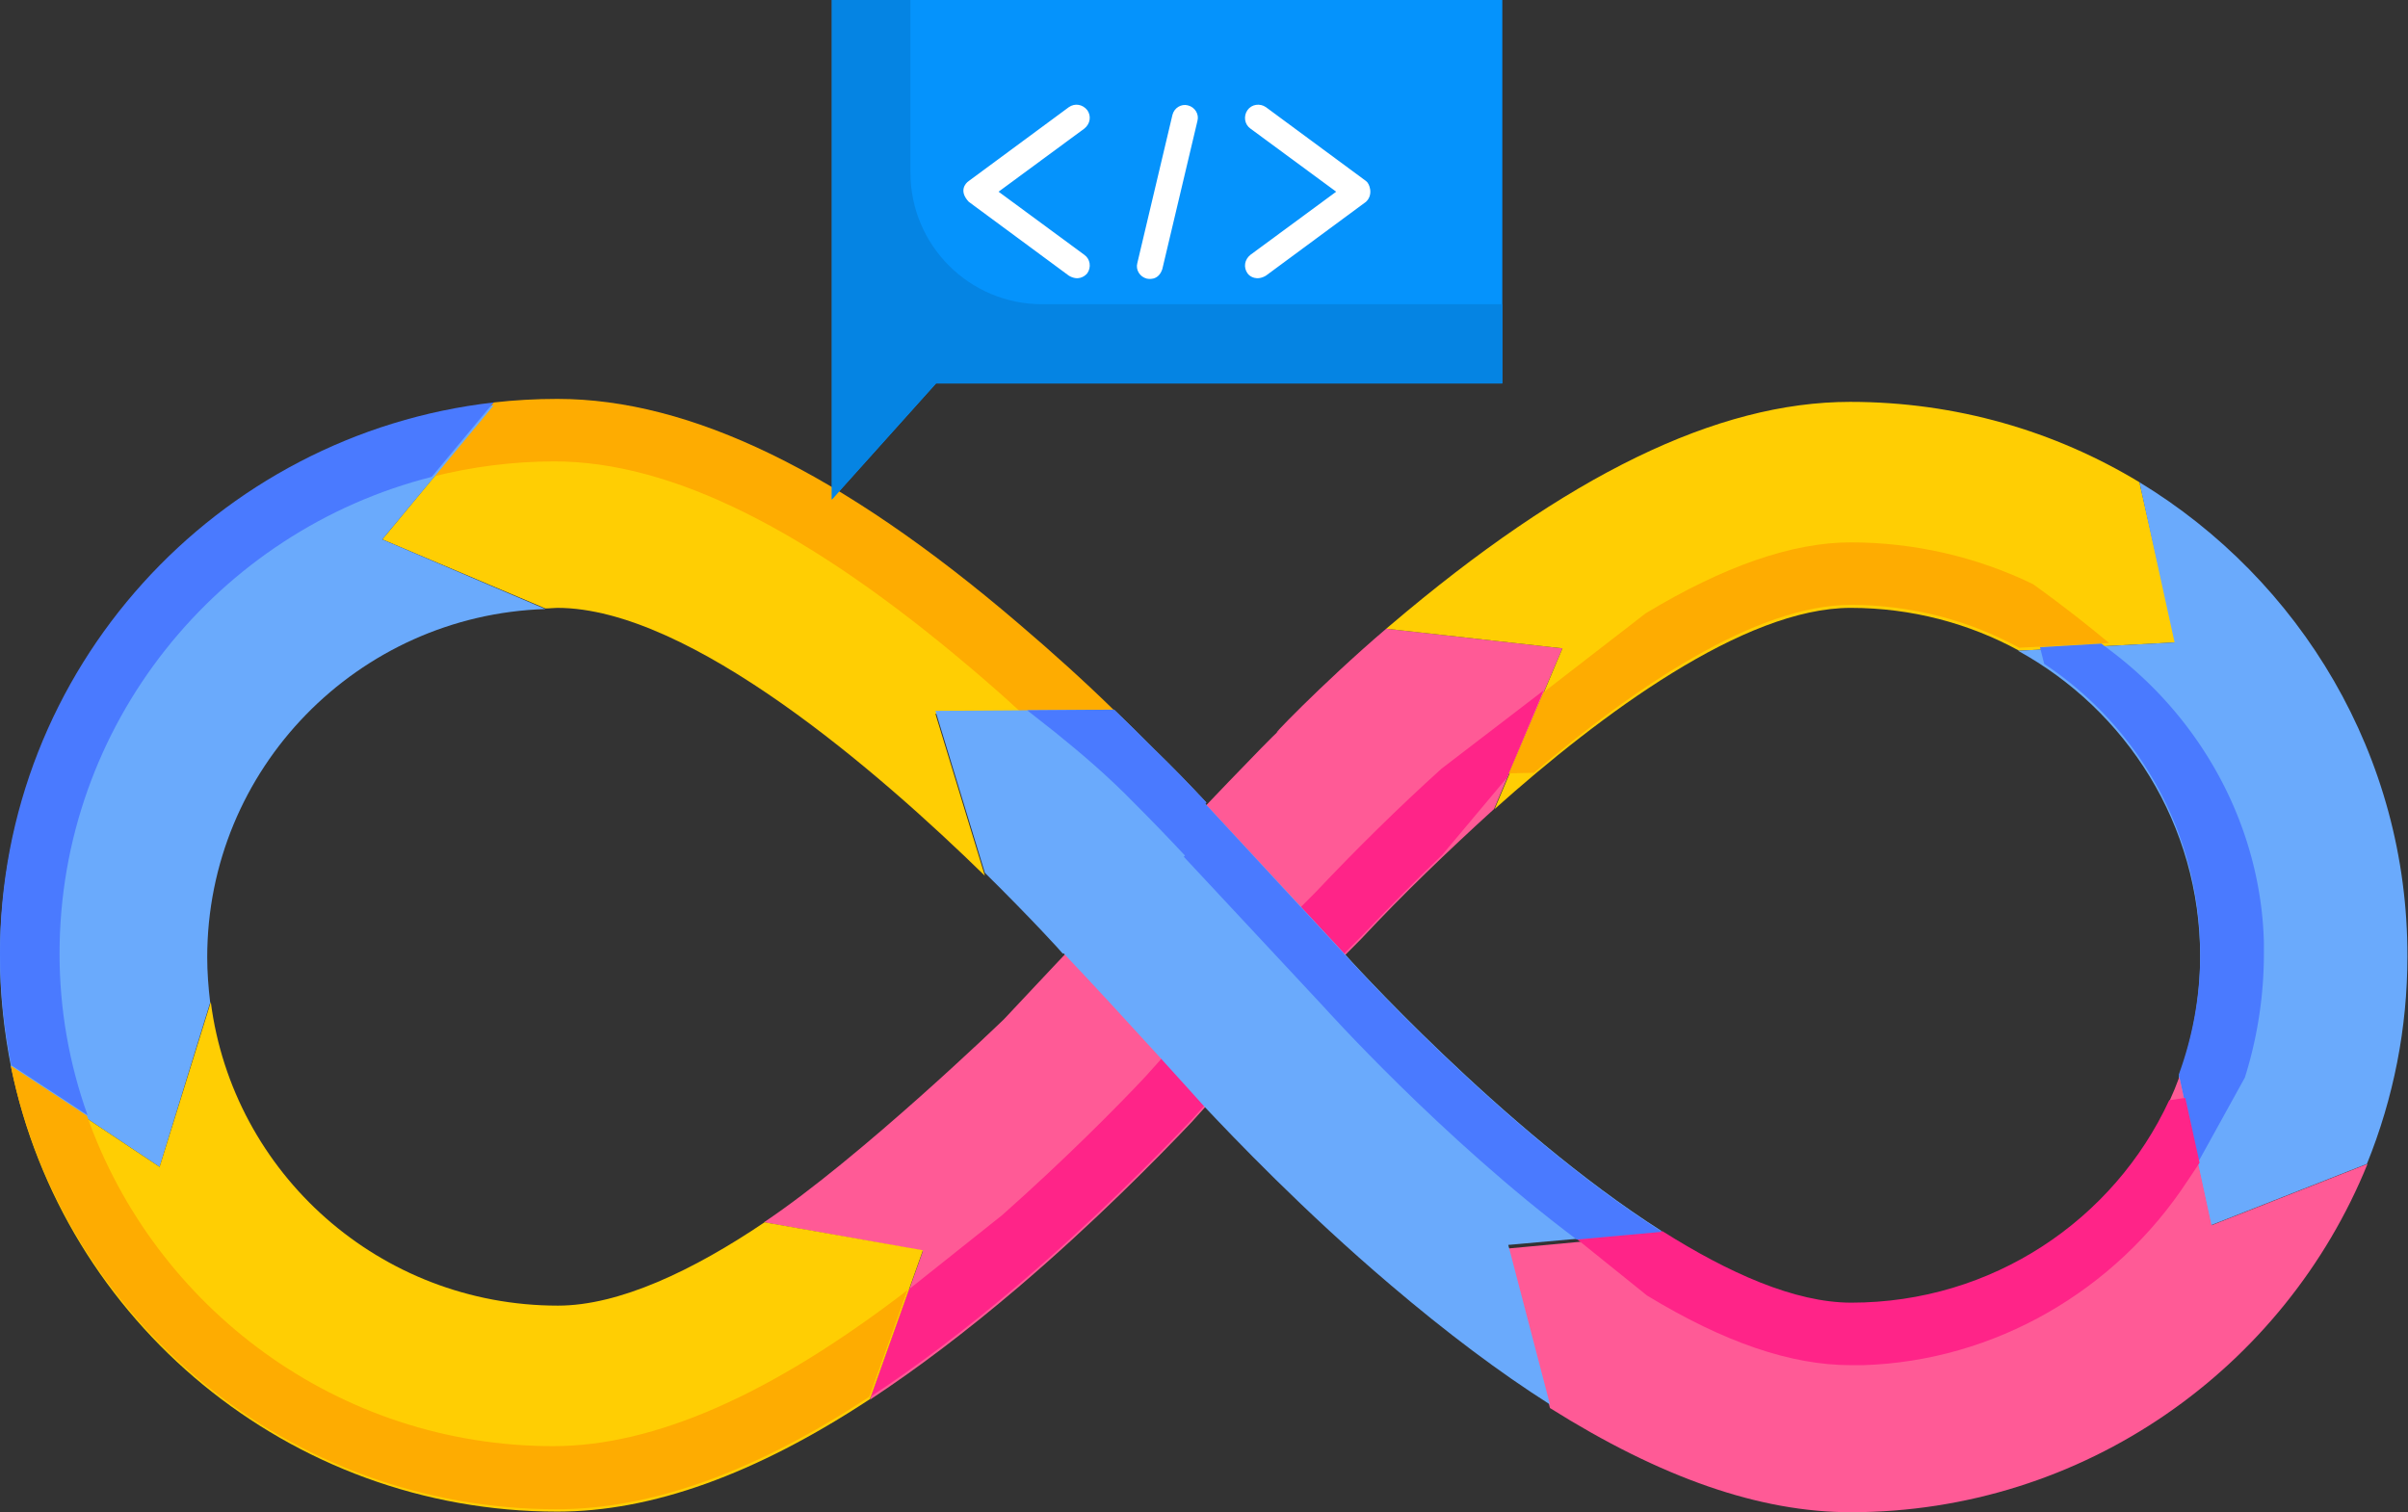
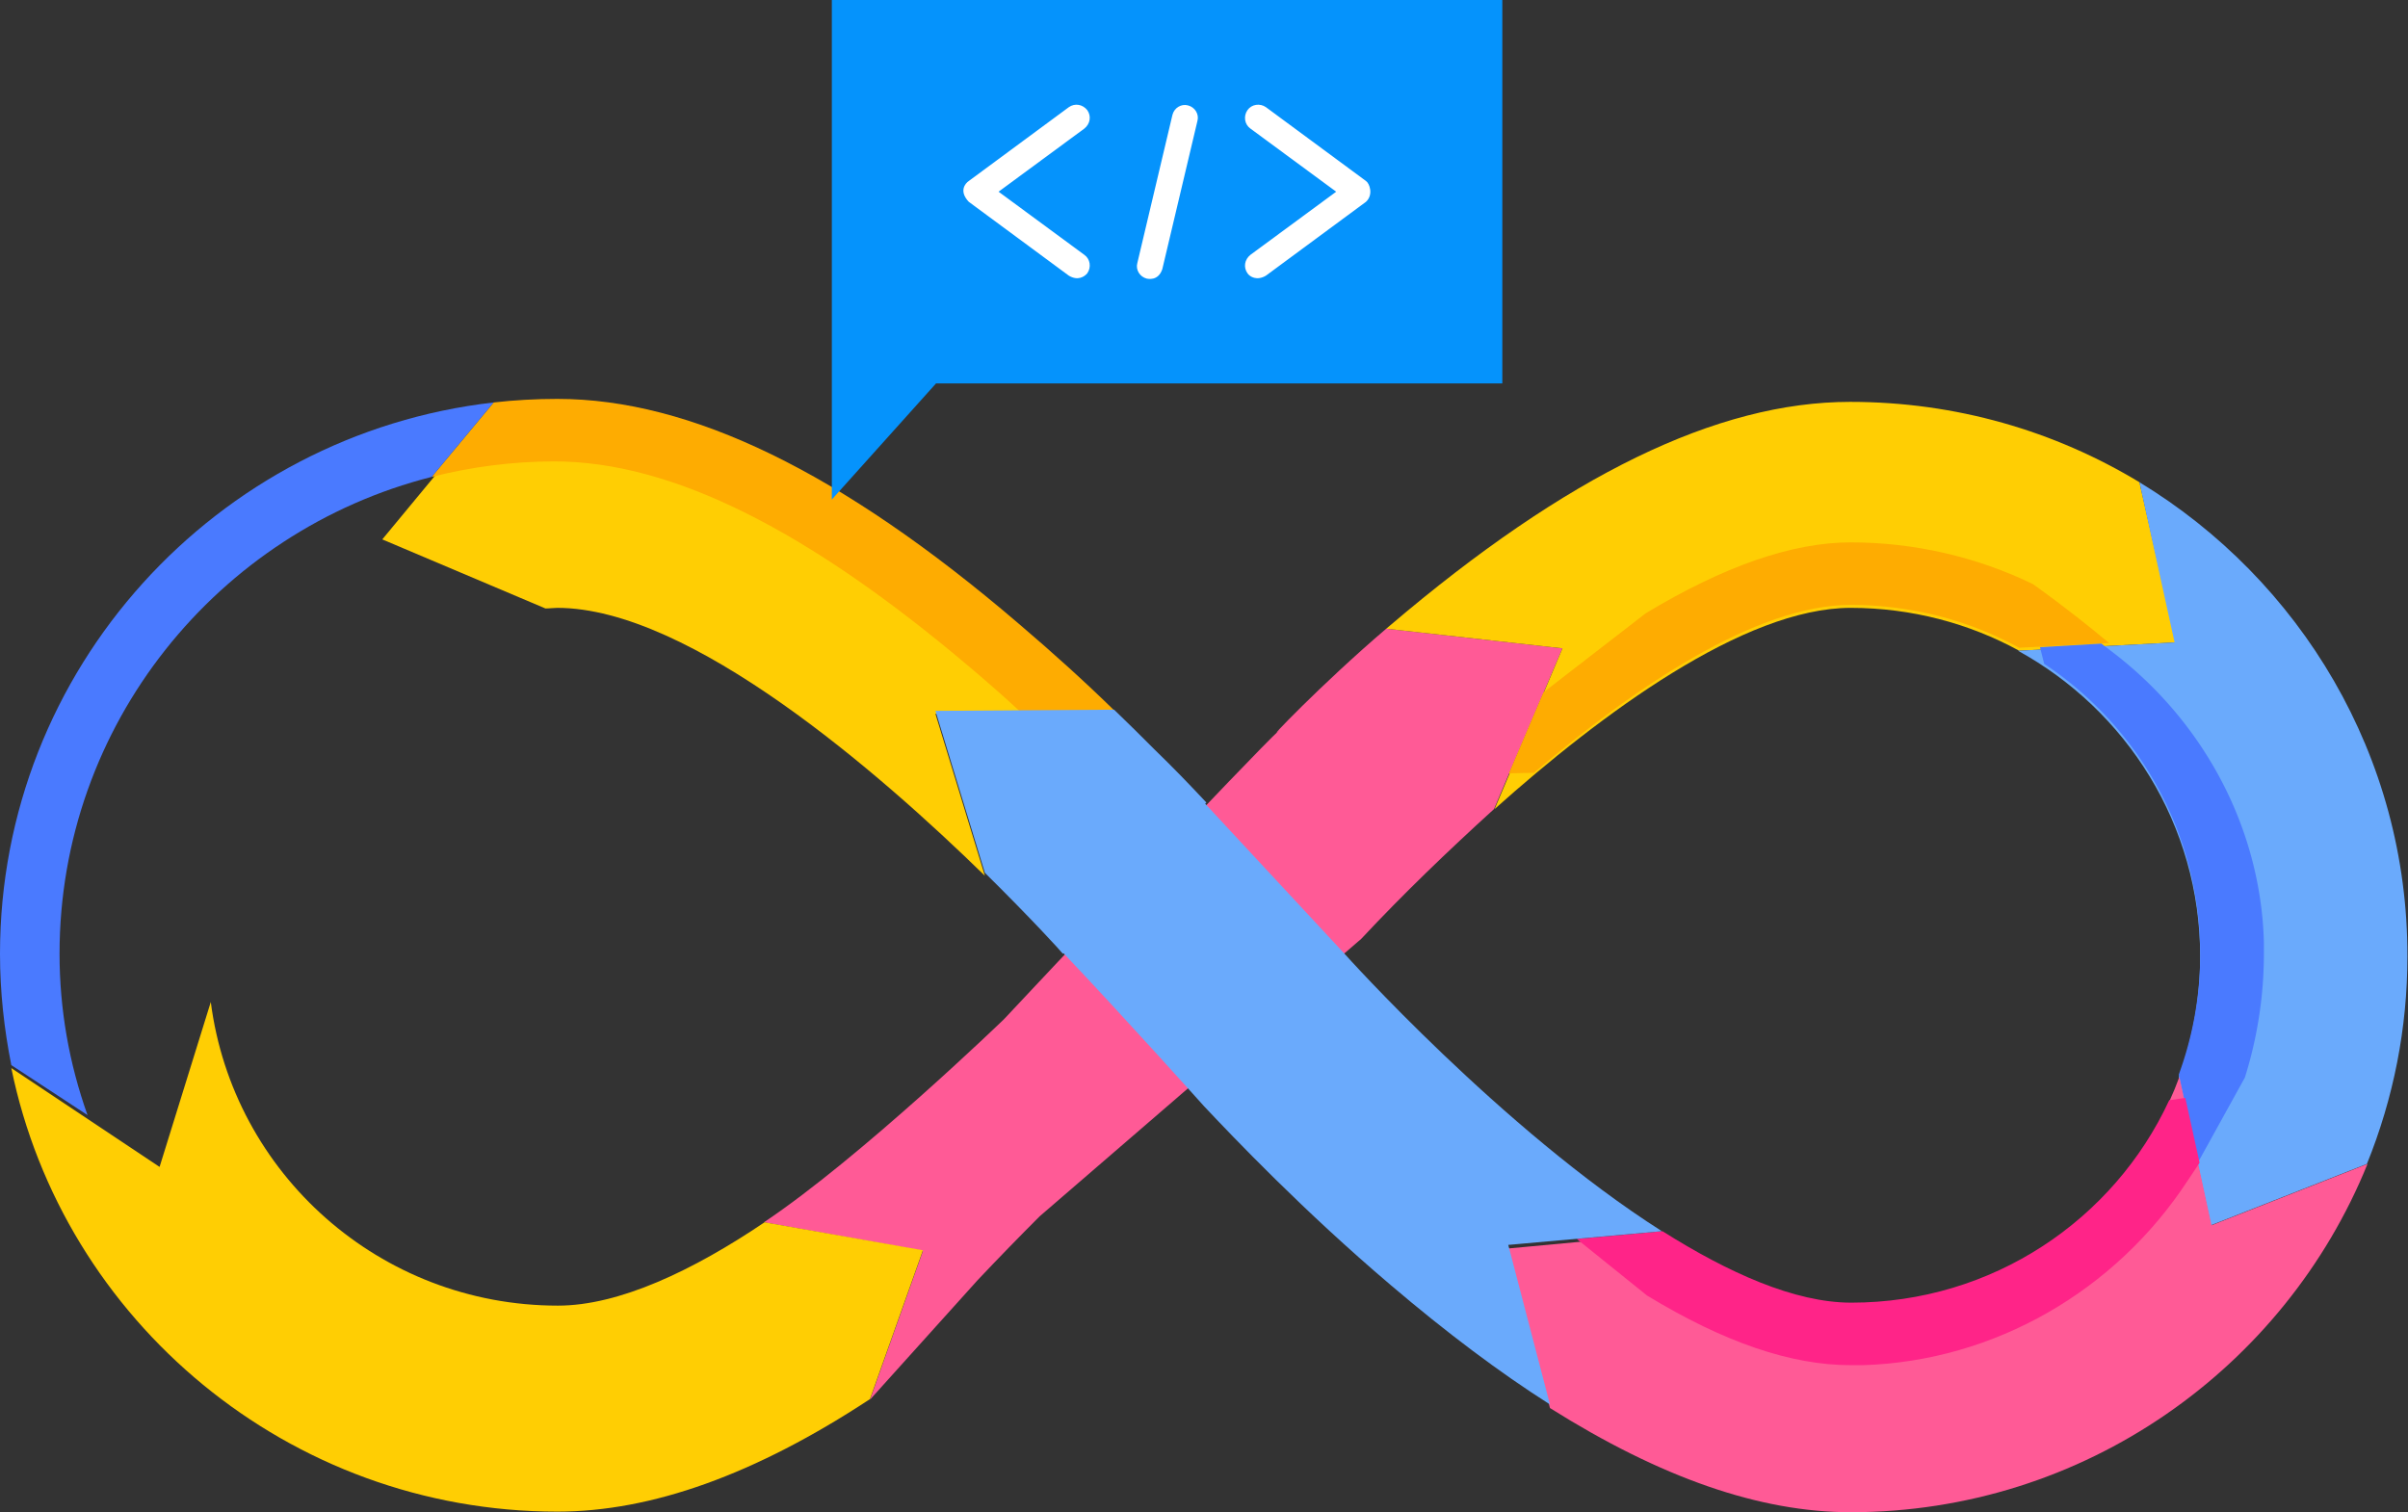
<svg xmlns="http://www.w3.org/2000/svg" version="1.1" id="Layer_1" x="0" y="0" viewBox="0 0 404.4 254" style="enable-background:new 0 0 404.4 254" xml:space="preserve">
  <rect x="0" y="0" width="404.4" height="254" fill="#333333" stroke="none" />
  <style>.st0{fill:#ff5a96}.st1{fill:#ff2488}.st2{fill:#ffce03}.st3{fill:#feac01}.st4{fill:#6aaafc}.st5{fill:#4a7aff}</style>
-   <path class="st0" d="M228.6 157.7c7.1-7.6 14.6-14.8 22.3-21.8l11.5-27-29.6-3.3c-10.9 9.3-20.8 19.7-17.9 17-4.4 4-42.1 44.1-46.3 48.6 0 0-24 23.2-40.3 34.1l26.7 4.8-8.9 25c7.9-5.2 16.1-11.4 24.8-18.8 12.8-10.9 23.5-21.8 29.2-27.8l18.1-20.1c3.4-3.6 6.9-7.2 10.4-10.7z" />
-   <path class="st1" d="m259.2 116-17.1 13.1c-7.3 6.6-14.3 13.5-21.1 20.7-3.6 3.6-7.1 7.2-10.6 10.9l-18.1 20.2c-4.6 4.9-13.4 13.8-24 23.2l-15.7 12.5-6.4 18c7.9-5.2 16.1-11.4 24.8-18.8 12.8-10.9 23.5-21.8 29.2-27.8l18.1-20.1c3.4-3.6 6.9-7.2 10.4-10.7 4.4-4.6 8.9-9.2 13.5-13.6l10.9-13 6.1-14.6z" />
+   <path class="st0" d="M228.6 157.7c7.1-7.6 14.6-14.8 22.3-21.8l11.5-27-29.6-3.3c-10.9 9.3-20.8 19.7-17.9 17-4.4 4-42.1 44.1-46.3 48.6 0 0-24 23.2-40.3 34.1l26.7 4.8-8.9 25l18.1-20.1c3.4-3.6 6.9-7.2 10.4-10.7z" />
  <path class="st2" d="M91.6 102.2c.7 0 1.4-.1 2-.1 22.3 0 54.1 27.7 71.8 45l-8.3-27.2 30-.2c-4.7-4.6-10.2-9.6-16.2-14.7-29.7-25.3-55-37.6-77.3-37.6-3.6 0-7.2.2-10.7.6L64.2 90.6l27.4 11.6z" />
  <path class="st3" d="M93.1 77.5c19.7 0 42.7 11.5 70.4 35.1 2.6 2.2 5.2 4.5 7.7 6.8l15.9-.1c-4.7-4.6-10.2-9.6-16.2-14.7C141.3 79.3 116 67 93.6 67c-3.6 0-7.2.2-10.7.6L72.5 80.1c6.7-1.7 13.7-2.6 20.6-2.6z" />
-   <path class="st4" d="M35.3 168.4c-.3-2.5-.5-5.1-.5-7.6 0-31.7 25.3-57.5 56.8-58.5L64.2 90.6l18.7-22.5C36.3 73.4 0 112.9 0 160.7c0 6.4.7 12.7 1.9 18.7L26.8 196l8.5-27.6z" />
  <path class="st5" d="M10 160.2c0-38.5 26.6-71 62.5-80.1l10.4-12.5C36.3 72.9 0 112.4 0 160.2c0 6.4.7 12.7 1.9 18.7l12.8 8.4c-3.1-8.7-4.7-17.8-4.7-27.1z" />
  <path class="st2" d="M128.4 205.3c-12 8.1-24.4 14-34.7 14-29.9 0-54.6-22.2-58.3-51L26.8 196 1.9 179.4c8.7 42.5 46.6 74.5 91.7 74.5 15.8 0 33.2-6.2 52.5-18.9l8.9-25-26.6-4.7z" />
-   <path class="st3" d="M14.6 187.4 1.8 179c8.7 42.5 46.6 74.5 91.7 74.5 15.8 0 33.2-6.2 52.5-18.9l6.4-17.9c-22.9 17.6-42.5 26.2-59.5 26.2-36.1 0-66.9-23.2-78.3-55.5z" />
  <path class="st2" d="M251 135.9c17.9-16 41.9-33.8 59.8-33.8 10.2 0 19.9 2.6 28.3 7.2l26.3-1.4-6.1-26.9c-14.2-8.6-30.8-13.5-48.6-13.5-22.3 0-47.6 12.3-77.3 37.6l-.6.5 29.6 3.3-11.4 27z" />
  <path class="st3" d="M310.8 101.6c10.2 0 19.9 2.6 28.3 7.2l15.1-.8c-6.7-5.6-12.8-9.9-12.8-9.9-9.5-4.6-20-7-30.6-7-9.8 0-21.3 4-34.4 11.9l-17.2 13.3-5.8 13.6 4.2-.1c16.8-14.3 37.3-28.2 53.2-28.2z" />
  <path class="st4" d="m359.3 81 5.9 26.9-26.3 1.4c18.2 10 30.6 29.2 30.6 51.4 0 7.1-1.3 13.9-3.6 20.2l5.4 24.9 26.2-10.3c4.5-11.1 6.8-22.9 6.8-34.8.1-33.7-18-63.3-45-79.7z" />
  <path class="st5" d="M380.2 160.2v-1.9c-.5-19.1-10-36.9-25.2-48.6l-2.1-1.6-10.3.6.7 2.8c15.8 10.5 26.2 28.4 26.2 48.8 0 7.1-1.3 13.9-3.6 20.2l3.2 14.8L377 181a69.5 69.5 0 0 0 3.2-20.8z" />
  <path class="st0" d="m366 180.9 5.4 24.9 26.2-10.3C383.7 229.8 350 254 310.8 254c-15.3 0-31.9-5.8-50.5-17.5l-7-26.8 25.8-2.4c11.1 7 22.2 12 31.7 12 25.3 0 47-16 55.2-38.4z" />
  <path class="st1" d="M310.8 229.3h2.1c22.1-.7 42.4-12.5 54.5-31l2-3-2.4-10.9-2.7.4c-9.3 20.1-29.7 34-53.4 34-9.5 0-20.6-5-31.7-12l-14.4 1.3 11.8 9.5c13 7.9 24.2 11.7 34.2 11.7z" />
  <path class="st4" d="M279.1 206.8c-26.9-17.1-53.3-46.6-53.3-46.6L202.4 135l.2-.2c-2.8-3-5.7-6-8.7-8.9-2.2-2.2-4.5-4.5-6.8-6.7l-30 .2 8.3 27.2c7.8 7.7 12.9 13.3 13.1 13.6l.1-.1c9.8 10.3 23.6 25.7 23.6 25.7 4.9 5.2 16.7 17.6 31.3 30 9.4 8 18.3 14.7 26.8 20.1l-7-26.8 25.8-2.3z" />
-   <path class="st5" d="M190.3 134.7c3 3 5.9 6 8.7 9l-.2.2 23.5 25.2s19.7 22 42.5 39.1l14.3-1.3c-26.9-17.1-53.3-46.6-53.3-46.6L202.4 135l.2-.2c-2.8-3-5.7-6-8.7-8.9-2.2-2.2-4.5-4.5-6.8-6.7l-14.6.1 4.7 3.7c4.6 3.7 9 7.5 13.1 11.7z" />
  <path d="M252.3 0H139.7v83.9l17.5-19.5h95.1V0z" style="fill:#0593fc" />
-   <path d="M252.3 51.1H175c-12.2 0-22.1-9.9-22.1-22.1V0h-13.2v83.9l17.5-19.5h95.1V51.1z" style="fill:#0584e3" />
  <path d="m179.5 46.3-16.8-12.4c-1.7-1.8-.6-3.1 0-3.5L179.5 18c1-.7 2.3-.5 3.1.5.7 1 .5 2.3-.5 3.1l-14.4 10.6 14.4 10.6c1 .7 1.2 2.1.5 3.1-.5.6-1.6 1.3-3.1.4zm30-.4c-.7-1-.5-2.3.5-3.1l14.4-10.6L210 21.6c-1-.7-1.2-2.1-.5-3.1s2.1-1.2 3.1-.5l16.8 12.4c.6.4 1.3 2.3 0 3.5l-16.8 12.4c-1.5.9-2.7.2-3.1-.4zm-16.9.9c-1.2-.3-1.9-1.5-1.6-2.6l5.9-24.9c.3-1.2 1.5-1.9 2.6-1.6 1.2.3 1.9 1.5 1.6 2.6l-5.9 24.9c-.7 2.1-2.5 1.6-2.6 1.6z" style="fill:#fff" />
</svg>